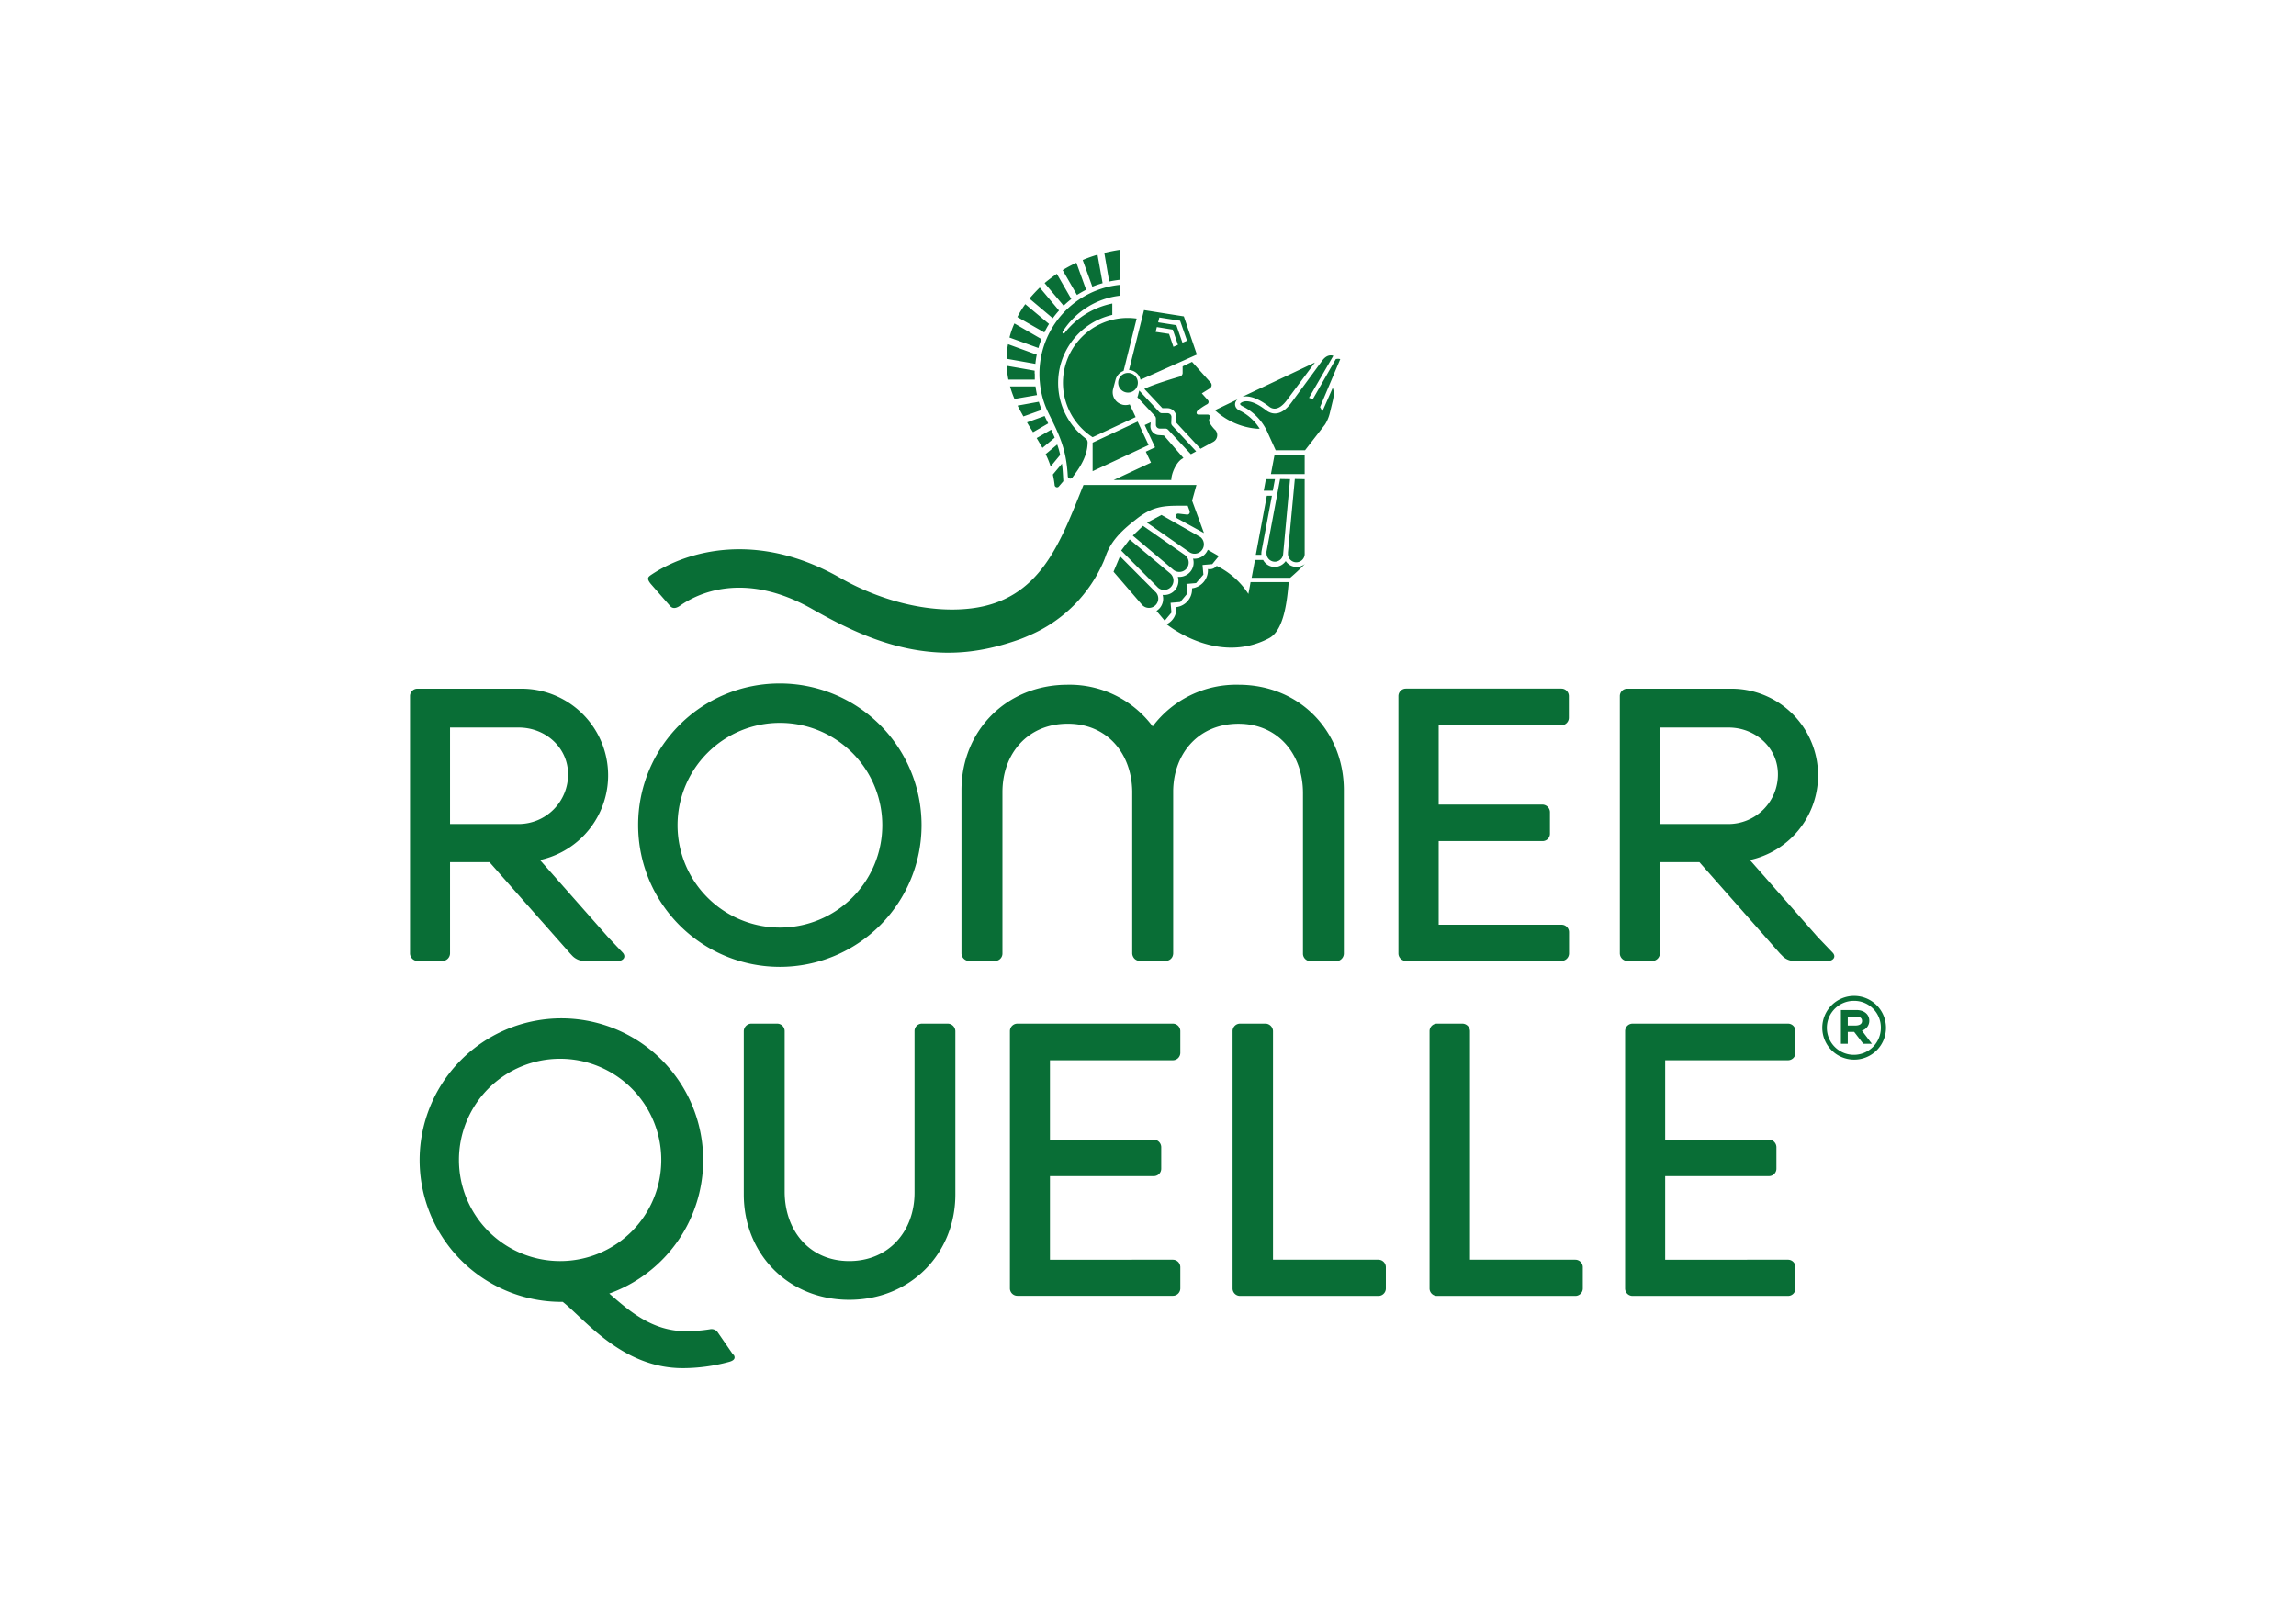
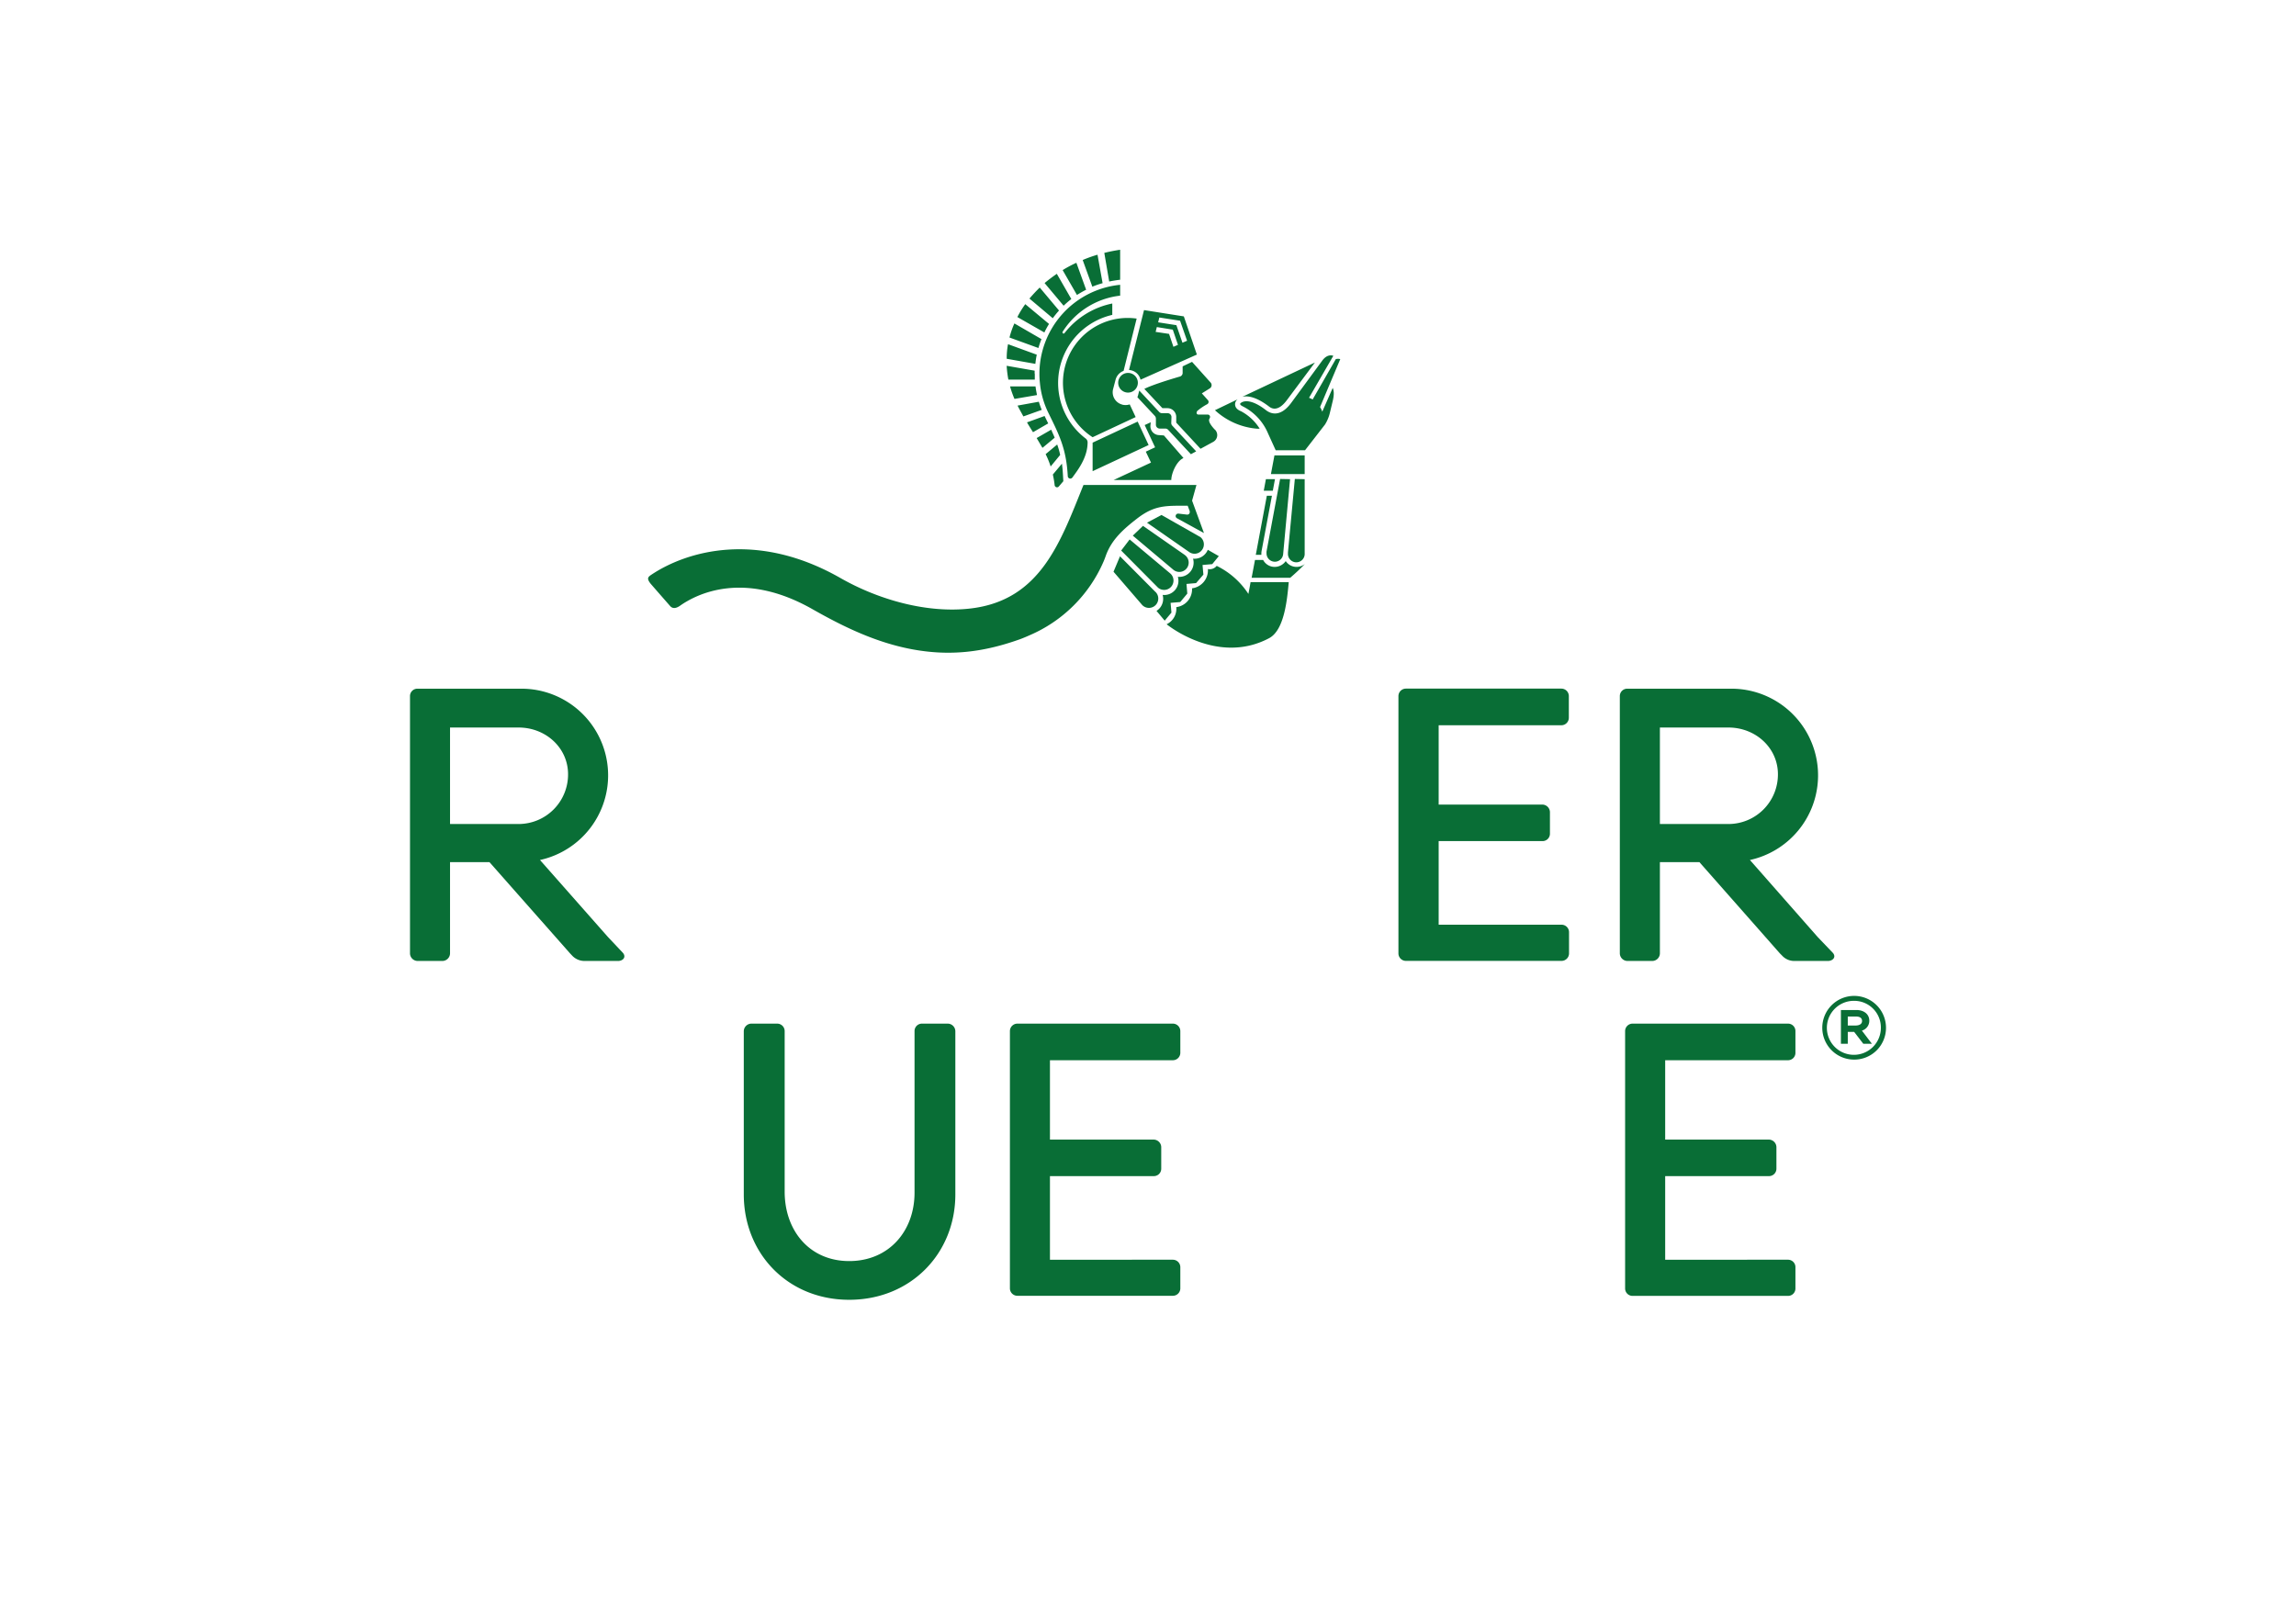
<svg xmlns="http://www.w3.org/2000/svg" id="Vrstva_1" data-name="Vrstva 1" viewBox="0 0 595.28 419.53">
  <defs>
    <style>.cls-1{fill:#096e36;}</style>
  </defs>
  <title>logo</title>
  <path class="cls-1" d="M192.84,267.36a2,2,0,0,1,1.9-1.93h6.78a1.94,1.94,0,0,1,1.92,1.93V309c0,10.1,6.44,18,16.73,18s16.94-7.77,16.94-17.74V267.36a1.92,1.92,0,0,1,1.9-1.93h6.76a2,2,0,0,1,1.92,1.93v42.35c0,15.36-11.59,27.33-27.52,27.33s-27.33-12-27.33-27.33Z" />
  <path class="cls-1" d="M261.84,267.36a1.94,1.94,0,0,1,1.92-1.93H304.1a1.94,1.94,0,0,1,1.92,1.93V273a1.93,1.93,0,0,1-1.92,1.92H272.22V295.5h26.92a2,2,0,0,1,1.93,1.9v5.65a1.91,1.91,0,0,1-1.93,1.92H272.22v21.68H304.1a1.94,1.94,0,0,1,1.92,1.93v5.53A1.93,1.93,0,0,1,304.1,336H263.76a1.93,1.93,0,0,1-1.92-1.92Z" />
-   <path class="cls-1" d="M319.57,267.36a1.94,1.94,0,0,1,1.93-1.93h6.66a2,2,0,0,1,1.89,1.93v59.29h27.33a1.94,1.94,0,0,1,1.93,1.93v5.53a1.93,1.93,0,0,1-1.93,1.92H321.5a1.93,1.93,0,0,1-1.93-1.92Z" />
-   <path class="cls-1" d="M370.64,267.36a1.94,1.94,0,0,1,1.92-1.93h6.66a2,2,0,0,1,1.9,1.93v59.29h27.33a1.94,1.94,0,0,1,1.92,1.93v5.53a1.93,1.93,0,0,1-1.92,1.92H372.56a1.93,1.93,0,0,1-1.92-1.92Z" />
  <path class="cls-1" d="M421.34,267.36a1.94,1.94,0,0,1,1.93-1.93H463.6a1.92,1.92,0,0,1,1.9,1.93V273a1.91,1.91,0,0,1-1.9,1.92H431.73V295.5h26.92a2,2,0,0,1,1.92,1.9v5.65a1.92,1.92,0,0,1-1.92,1.92H431.73v21.68H463.6a1.92,1.92,0,0,1,1.9,1.93v5.53a1.91,1.91,0,0,1-1.9,1.92H423.27a1.93,1.93,0,0,1-1.93-1.92Z" />
  <path class="cls-1" d="M480.73,259.52a7,7,0,1,0,6.92,7,6.91,6.91,0,0,0-6.92-7m-.05,15.24a8.26,8.26,0,1,1,8.3-8.27,8.23,8.23,0,0,1-8.3,8.27" />
  <path class="cls-1" d="M479.07,265.92h2.07c.38,0,1.63-.1,1.63-1.18s-1.1-1.15-1.58-1.15h-2.12Zm6.25,4.73h-2.23l-2.36-3.07h-1.66v3.07h-1.78V261.9h4c2,0,3.36,1.11,3.36,2.77a2.64,2.64,0,0,1-1.92,2.57Z" />
-   <path class="cls-1" d="M145.23,327a26.23,26.23,0,1,1,26.22-26.13A26.2,26.2,0,0,1,145.23,327m44.87,24.3L186,345.35a2,2,0,0,0-2-.65,39.37,39.37,0,0,1-6.25.48c-8.82,0-14.88-5.51-19.78-9.76a36.76,36.76,0,1,0-12.55,2.16h.48c5.55,4.33,15.33,17.19,31.08,17.19a46.33,46.33,0,0,0,12-1.61c1.1-.29,1.92-.82,1.22-1.9" />
-   <path class="cls-1" d="M202.11,240.52a26.54,26.54,0,1,0-26.44-26.44,26.54,26.54,0,0,0,26.44,26.44m0-63.29a36.74,36.74,0,1,1-36.66,36.85,36.66,36.66,0,0,1,36.66-36.85" />
  <path class="cls-1" d="M116.68,188.65h17.79c7,0,12.81,5.24,12.81,12.12a12.84,12.84,0,0,1-12.81,12.9H116.68Zm44.85,58.46-3.94-4.18L140,223a22.47,22.47,0,0,0-4.93-44.42H108.22a1.91,1.91,0,0,0-1.92,1.9v66.77a2,2,0,0,0,1.92,1.93h6.54a2,2,0,0,0,1.92-1.93v-23.7H126.9l20.89,23.66.52.55a4.37,4.37,0,0,0,3.15,1.42h8.92c1.18-.08,2-1,1.15-2.07" />
  <path class="cls-1" d="M362.57,180.49a1.94,1.94,0,0,1,1.92-1.93h40.34a1.94,1.94,0,0,1,1.92,1.93v5.64a1.94,1.94,0,0,1-1.92,1.93H373v20.57h26.92a2,2,0,0,1,1.93,1.9v5.65a1.91,1.91,0,0,1-1.93,1.92H373v21.68h31.88a1.94,1.94,0,0,1,1.92,1.93v5.52a1.94,1.94,0,0,1-1.92,1.93H364.49a1.94,1.94,0,0,1-1.92-1.93Z" />
-   <path class="cls-1" d="M321.06,177.56a27.08,27.08,0,0,0-22.21,10.8,26.86,26.86,0,0,0-22.05-10.8c-15.93,0-27.52,12-27.52,27.33v42.35a2,2,0,0,0,1.9,1.93H258a1.91,1.91,0,0,0,1.9-1.93V205.4c0-10,6.56-17.74,16.94-17.74,10.15,0,16.54,7.62,16.71,17.5v42.08a2,2,0,0,0,.22.82,1.9,1.9,0,0,0,1.49,1.08l.21,0h6.78l.22,0a1.91,1.91,0,0,0,1.51-1.08,2.29,2.29,0,0,0,.19-.82V205c.17-9.78,6.69-17.33,16.93-17.33s16.72,7.86,16.72,18v41.63a1.94,1.94,0,0,0,1.93,1.93h6.75a2,2,0,0,0,1.92-1.93V204.89c0-15.33-11.48-27.33-27.32-27.33" />
  <path class="cls-1" d="M430.36,188.65h17.78c7,0,12.82,5.24,12.82,12.12a12.84,12.84,0,0,1-12.82,12.9H430.36Zm44.87,58.46-4-4.18L453.7,223a22.47,22.47,0,0,0-4.95-44.42H421.9a1.91,1.91,0,0,0-1.93,1.9v66.77a2,2,0,0,0,1.93,1.93h6.56a2,2,0,0,0,1.9-1.93v-23.7H440.6l20.86,23.66.55.55a4.25,4.25,0,0,0,3.13,1.42h8.91c1.18-.08,2.05-1,1.18-2.07" />
  <path class="cls-1" d="M290.93,104.9a3.29,3.29,0,0,1-2.34-4l.65-2.47a3.36,3.36,0,0,1,2.07-2.26l3.39-13.56A16.67,16.67,0,0,0,285.33,84a16.81,16.81,0,0,0-2.05,29.37l11.16-5.22-1.54-3.29a3.47,3.47,0,0,1-2,.05m10.86,8-1.32-.09a2.3,2.3,0,0,1-2.17-2.46l.08-.86-1.57.72,2.7,5.77-2.41,1.13,1.35,2.83-9.69,4.52h14.95c0-1.66,1.28-4.68,2.91-5.57l.24-.15Zm13.15-1.56c-1.18-1.3-1.71-2.24-1.3-2.84a.82.82,0,0,0,.12-.41.6.6,0,0,0-.62-.6h-2.43a.45.45,0,0,1-.44-.43.78.78,0,0,1,.34-.65,14.43,14.43,0,0,1,2.41-1.61.68.68,0,0,0,.16-1.08L311.6,102l2-1.25a1,1,0,0,0,.22-1.61l-4.76-5.31L306.62,95v1.59a1,1,0,0,1-.82,1.08c-6.53,1.92-8.55,2.88-9.11,3.17l4.69,5,1.35,0a2.29,2.29,0,0,1,2.23,2.41l0,1.34,6.3,6.78,3.27-1.78a2,2,0,0,0,.43-3.22M305,84.32l-4.73-.74.31-1.25,5.38.84,1.81,5.19-1.2.51Zm-.77,5.61-1.13-3.35-3.48-.52.31-1.25,4.14.67,1.34,3.94Zm2.7-7.89-10.32-1.63-3.89,15.52a3.71,3.71,0,0,1,.65.12,3.21,3.21,0,0,1,2.33,2.41l14.61-6.52ZM292.46,96.7a2.55,2.55,0,0,0,0,5.1,2.55,2.55,0,1,0,0-5.1m2.5,12.62-11.68,5.46v7.4l14.52-6.78Zm9,1.08a1,1,0,0,1-.29-.72l.05-1.44a1,1,0,0,0-1-1.1l-1.44,0a1,1,0,0,1-.74-.32l-5.17-5.55-.34,1.35c-.05.12-.09.26-.14.38l4.54,4.86a1.11,1.11,0,0,1,.26.77l0,1.42a1,1,0,0,0,1,1.08l1.44,0a1,1,0,0,1,.74.33l5.89,6.32,1.37-.74ZM290.42,76.66V73.85a23.21,23.21,0,0,0-20.93,23.09,21.26,21.26,0,0,0,.12,2.29,22.19,22.19,0,0,0,2.23,7.88c2.74,5.6,4.62,9.16,5,16.37a.65.65,0,0,0,.67.62.7.7,0,0,0,.53-.28c1.3-1.81,3.94-5.1,3.94-9.11a1.25,1.25,0,0,0-.5-1,18.11,18.11,0,0,1,6.9-32.06V78.7A21,21,0,0,0,276,86.37a.26.26,0,0,1-.21.12.29.29,0,0,1-.32-.31.23.23,0,0,1,.05-.17,20.3,20.3,0,0,1,14.95-9.35m-15,44.78c-.05-.41-.09-.8-.14-1.21l-2.36,2.82a25.94,25.94,0,0,1,.46,2.69.63.63,0,0,0,.62.62.59.59,0,0,0,.49-.24l1.15-1.34c-.07-1.11-.12-2.24-.22-3.34m-1.37-6.18-3,2.5a22.59,22.59,0,0,1,1.3,3.2l2.47-3a20.45,20.45,0,0,0-.77-2.69m-1.56-3.85-3.77,2.17c.55.91,1,1.73,1.51,2.54l3.17-2.64c-.28-.67-.6-1.37-.91-2.07m-1.71-3.55-4.56,1.65c.48.85,1,1.66,1.56,2.55l3.94-2.28c-.31-.6-.62-1.25-.94-1.92m-1.49-3.7-5.52,1c.45.91,1,1.85,1.51,2.81l4.76-1.7c-.29-.7-.53-1.37-.75-2.09m-.86-4h-6.61a26.68,26.68,0,0,0,1.15,3.25l5.84-1c-.14-.75-.29-1.47-.38-2.24m-.22-3.27a7.49,7.49,0,0,1,0-.81L261,94.85a26.54,26.54,0,0,0,.44,3.58h6.85c0-.48,0-1,0-1.49m-6.94-7.69a19.12,19.12,0,0,0-.34,3.78l7.43,1.32a22.32,22.32,0,0,1,.36-2.38Zm1.65-5.38a21.62,21.62,0,0,0-1.27,3.65l7.5,2.72a24.12,24.12,0,0,1,.79-2.31Zm2.82-5a25.16,25.16,0,0,0-2.05,3.34l7,4a22.49,22.49,0,0,1,1.21-2.21Zm3.75-4.31c-.94.92-1.83,1.88-2.67,2.86l6.05,5.1a24.6,24.6,0,0,1,1.62-2ZM274,71c-1.11.77-2.14,1.54-3.17,2.4l4.93,5.87a26,26,0,0,1,2-1.73Zm5.07-2.86a31.62,31.62,0,0,0-3.56,1.9l3.71,6.44c.77-.48,1.56-.94,2.38-1.35Zm5.48-2.09a33.65,33.65,0,0,0-3.84,1.37l2.5,6.92a22,22,0,0,1,2.66-.91Zm1.76-.48L287.58,73c.87-.19,1.78-.33,2.72-.45l.12,0V64.76c-1.42.22-2.79.48-4.13.82m41.92,58.67-.56,3H330l.56-3Zm-6.64-17.67-.36-.21a2.17,2.17,0,0,1-.53-.41,1.59,1.59,0,0,1,.22-2.43L315,106.37a18.27,18.27,0,0,0,11,4.8c.22,0,.41,0,.6,0a12.71,12.71,0,0,0-5.05-4.64m.53-3.63c1.66-.41,4,.27,6.92,2.5.46.36,2.19,1.69,4.69-1.7L340.92,94Zm20.74,3.85a5.72,5.72,0,0,0-.57-1.2l5.24-12.43a2.18,2.18,0,0,0-1.16,0l-6,10.46a7.19,7.19,0,0,0-.94-.43l6.3-10.89c-.62-.22-1.78-.27-2.91,1.3l-8,10.89c-3.05,4.13-5.64,2.59-6.51,1.94-3.58-2.81-5.7-2.59-6.56-1.9-.51.34.19.72.48.87a13.84,13.84,0,0,1,6.56,7l2,4.4h7.6l5.19-6.69a10.26,10.26,0,0,0,1.25-3l.74-3.08c.48-1.95.22-2.88,0-3.41Zm-10.93,17.45L328.37,143a4.21,4.21,0,0,0,0,.5,2.16,2.16,0,0,0,4.3.29l1.8-19.54Zm3.82,0-1.78,19v.29a2.17,2.17,0,1,0,4.33,0V124.25Zm-5.94,4.35h-1.32l-2.86,15.31h1.44c0-.12,0-.26,0-.41a4.4,4.4,0,0,1,.09-.74Zm.65-10.46-.91,4.84h8.75v-4.84ZM316,144.2l-2.86-1.64a3.55,3.55,0,0,1-.6,1,3.69,3.69,0,0,1-3.22,1.3,3.68,3.68,0,0,1-.72,3.41,3.73,3.73,0,0,1-3.22,1.3,3.67,3.67,0,0,1-3.94,4.69,3.77,3.77,0,0,1-.72,3.39,4.52,4.52,0,0,1-.87.76l2.12,2.53,1.75-2.09-.22-2.53,2.5-.21,1.83-2.19-.21-2.5,2.49-.22L312,149l-.22-2.5,2.52-.22Zm-8.67-.17-.24-.19-10.75-7.48-2.64,2.53,10.5,8.84a2.42,2.42,0,0,0,3.13-3.7m3.94-4.71a1.31,1.31,0,0,0-.34-.22l-9.8-5.57-3.75,2,10.91,7.59a2.39,2.39,0,0,0,3.27-.41,2.43,2.43,0,0,0-.29-3.41m-7.89,9.37-10.5-8.79-2.19,2.88,9.38,9.45a1.7,1.7,0,0,0,.19.19,2.43,2.43,0,0,0,3.12-3.73m-3.79,4.84-9.21-9.26-1.68,4,7.35,8.53a1.33,1.33,0,0,0,.29.29,2.42,2.42,0,0,0,3.25-3.58m24.63-2.48c-.16,1-.36,2-.55,3a20.56,20.56,0,0,0-8.22-7.28,2.31,2.31,0,0,1-2.28.82,4.71,4.71,0,0,1-4.11,5,4.66,4.66,0,0,1-4.09,4.88,4.44,4.44,0,0,1-2.5,4.44s13.05,10.75,26.54,3.63c4-2.09,4.71-10.09,5.12-14.56-3.3,0-6.59,0-9.91,0M336.11,147a3.35,3.35,0,0,1-2.76-1.51,3.51,3.51,0,0,1-2.86,1.51,3.38,3.38,0,0,1-3-1.8h-2.11l-.87,4.62h10c1.32-1.13,2.59-2.31,3.82-3.59a3.46,3.46,0,0,1-2.17.77" />
  <path class="cls-1" d="M312.15,138.22l-7-3.84a.65.65,0,0,1-.34-.65.67.67,0,0,1,.72-.55l2.24.26a.1.1,0,0,0,.07,0,.62.62,0,0,0,.62-.67.94.94,0,0,0,0-.22l-.53-1.41c-5.58,0-8.53-.24-13.17,3.36-3.46,2.69-6.59,5.43-8.08,9.66q-.25.72-.57,1.47a36.59,36.59,0,0,1-19.16,19.09c-.84.38-1.66.72-2.4,1-9.45,3.39-18.22,4.52-28.3,2.6-9.2-1.76-17.49-5.75-25.52-10.31-18.1-10.32-30.36-3.83-34.49-.89-1.16.77-1.93.64-2.46.07,0,0-5.14-5.87-5.14-5.89-1-1.3-.65-1.68.22-2.26,9.2-6.15,27.42-11.51,49.08.87,9.78,5.57,22.45,9.25,33.89,7.85,18-2.21,23.12-17.28,29.08-32H310.2l-1.13,4.06Z" />
</svg>